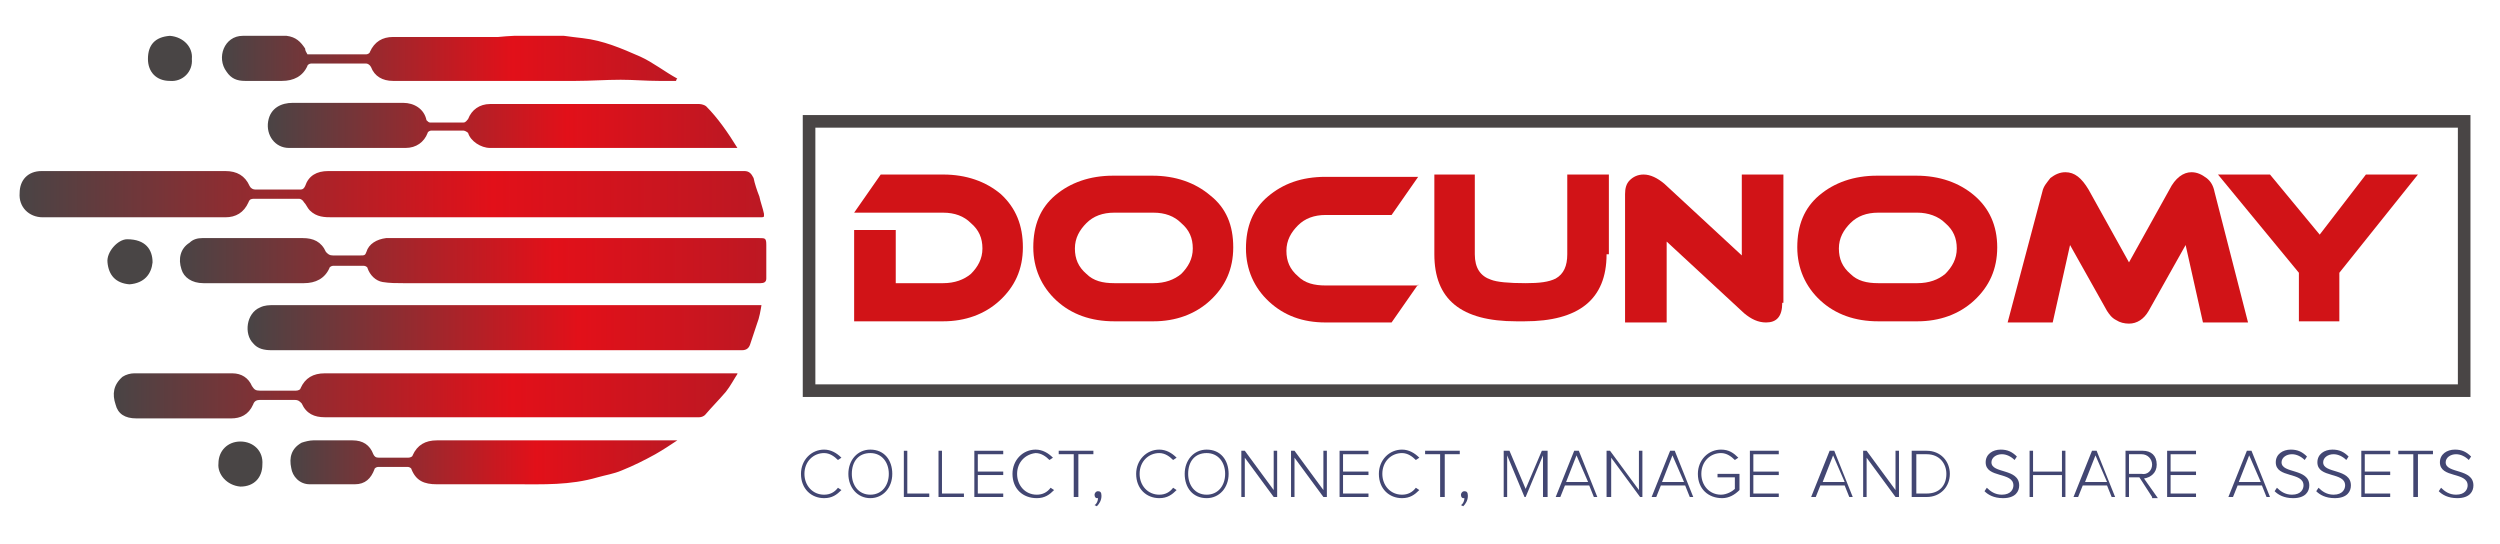
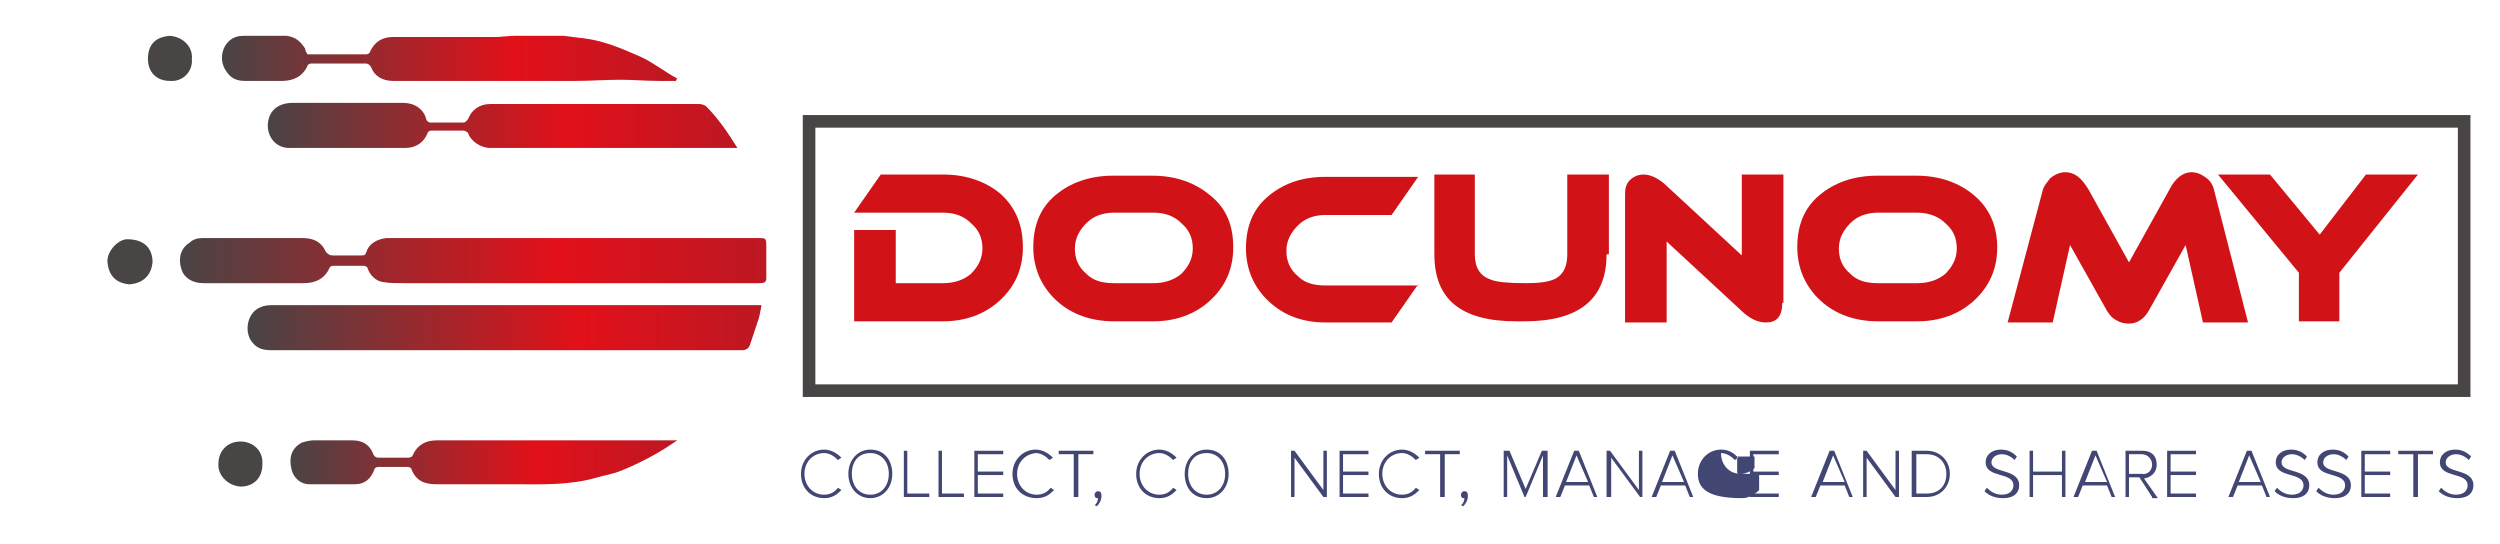
<svg xmlns="http://www.w3.org/2000/svg" xmlns:xlink="http://www.w3.org/1999/xlink" version="1.1" id="Layer_1" x="0px" y="0px" viewBox="0 0 216.3 47.1" style="enable-background:new 0 0 216.3 47.1;" xml:space="preserve">
  <style type="text/css">
	.st0{clip-path:url(#SVGID_2_);fill:#D11317;}
	.st1{clip-path:url(#SVGID_4_);}
	.st2{clip-path:url(#SVGID_6_);}
	.st3{clip-path:url(#SVGID_8_);fill:url(#SVGID_9_);}
	.st4{clip-path:url(#SVGID_11_);}
	.st5{clip-path:url(#SVGID_13_);}
	.st6{clip-path:url(#SVGID_15_);fill:url(#SVGID_16_);}
	.st7{clip-path:url(#SVGID_18_);}
	.st8{clip-path:url(#SVGID_20_);}
	.st9{clip-path:url(#SVGID_22_);fill:url(#SVGID_23_);}
	.st10{clip-path:url(#SVGID_25_);}
	.st11{clip-path:url(#SVGID_27_);}
	.st12{clip-path:url(#SVGID_29_);fill:url(#SVGID_30_);}
	.st13{clip-path:url(#SVGID_32_);}
	.st14{clip-path:url(#SVGID_34_);}
	.st15{clip-path:url(#SVGID_36_);fill:url(#SVGID_37_);}
	.st16{clip-path:url(#SVGID_39_);}
	.st17{clip-path:url(#SVGID_41_);}
	.st18{clip-path:url(#SVGID_43_);fill:url(#SVGID_44_);}
	.st19{clip-path:url(#SVGID_46_);}
	.st20{clip-path:url(#SVGID_48_);}
	.st21{clip-path:url(#SVGID_50_);fill:url(#SVGID_51_);}
	.st22{clip-path:url(#SVGID_53_);fill:#494545;}
	.st23{clip-path:url(#SVGID_53_);fill:none;stroke:#494545;stroke-width:1.09;stroke-miterlimit:10;}
	.st24{clip-path:url(#SVGID_55_);fill:#D11317;}
	.st25{clip-path:url(#SVGID_57_);fill:url(#SVGID_58_);}
	.st26{clip-path:url(#SVGID_60_);fill:url(#SVGID_61_);}
	.st27{clip-path:url(#SVGID_63_);fill:url(#SVGID_64_);}
	.st28{clip-path:url(#SVGID_66_);fill:url(#SVGID_67_);}
	.st29{clip-path:url(#SVGID_69_);fill:url(#SVGID_70_);}
	.st30{clip-path:url(#SVGID_72_);fill:url(#SVGID_73_);}
	.st31{clip-path:url(#SVGID_75_);fill:url(#SVGID_76_);}
	.st32{clip-path:url(#SVGID_78_);fill:#494545;}
	.st33{clip-path:url(#SVGID_78_);fill:none;stroke:#494545;stroke-width:1.083;stroke-miterlimit:10;}
	.st34{clip-path:url(#SVGID_80_);fill:#424672;}
</style>
  <title>logo</title>
  <g>
    <g>
      <defs>
        <rect id="SVGID_1_" x="68.9" y="9.2" width="145.3" height="25.7" />
      </defs>
      <clipPath id="SVGID_2_">
        <use xlink:href="#SVGID_1_" style="overflow:visible;" />
      </clipPath>
      <path class="st0" d="M88.5,21.4c0,1.9-0.7,3.4-2,4.6c-1.3,1.2-3,1.8-4.9,1.8h-7.7v-7.9h3.6v4.6h4.1c1,0,1.8-0.3,2.4-0.8    c0.6-0.6,1-1.3,1-2.2c0-0.9-0.3-1.6-1-2.2c-0.6-0.6-1.4-0.9-2.4-0.9h-7.7l2.3-3.3h5.4c2,0,3.7,0.6,5,1.7    C87.9,18,88.5,19.5,88.5,21.4" />
      <path class="st0" d="M106.7,21.4c0,1.9-0.7,3.4-2,4.6c-1.3,1.2-3,1.8-4.9,1.8h-3.4c-2,0-3.7-0.6-5-1.8c-1.3-1.2-2-2.8-2-4.6    c0-1.9,0.6-3.4,1.9-4.5c1.3-1.1,3-1.7,5-1.7h3.4c2,0,3.7,0.6,5,1.7C106.1,18,106.7,19.5,106.7,21.4 M99.8,18.4h-3.4    c-1,0-1.8,0.3-2.4,0.9c-0.6,0.6-1,1.3-1,2.2s0.3,1.6,1,2.2c0.6,0.6,1.4,0.8,2.4,0.8h3.4c1,0,1.8-0.3,2.4-0.8c0.6-0.6,1-1.3,1-2.2    s-0.3-1.6-1-2.2C101.6,18.7,100.8,18.4,99.8,18.4" />
      <path class="st0" d="M122.7,24.6l-2.3,3.3h-5.7c-2,0-3.6-0.6-4.9-1.8c-1.3-1.2-2-2.8-2-4.6c0-1.9,0.6-3.4,1.9-4.5    c1.3-1.1,2.9-1.7,5-1.7h8l-2.3,3.3h-5.7c-1,0-1.8,0.3-2.4,0.9c-0.6,0.6-1,1.3-1,2.2c0,0.9,0.3,1.6,1,2.2c0.6,0.6,1.4,0.8,2.4,0.8    H122.7z" />
      <path class="st0" d="M139,22c0,3.9-2.4,5.8-7.1,5.8h-0.7c-4.8,0-7.1-1.9-7.1-5.8v-6.9h3.5V22c0,1.2,0.5,1.9,1.4,2.2    c0.5,0.2,1.5,0.3,3,0.3c1.2,0,2-0.1,2.6-0.4c0.7-0.4,1-1.1,1-2.1v-6.9h3.6V22z" />
      <path class="st0" d="M154.2,26.2c0,1.2-0.5,1.7-1.4,1.7c-0.7,0-1.3-0.3-1.9-0.8l-6.7-6.2v7h-3.6V16.8c0-0.5,0.1-0.9,0.4-1.2    c0.3-0.3,0.7-0.5,1.2-0.5c0.6,0,1.2,0.3,1.8,0.8l6.7,6.2v-7h3.6V26.2z" />
      <path class="st0" d="M172.8,21.4c0,1.9-0.7,3.4-2,4.6c-1.3,1.2-3,1.8-4.9,1.8h-3.4c-2,0-3.7-0.6-5-1.8c-1.3-1.2-2-2.8-2-4.6    c0-1.9,0.6-3.4,1.9-4.5c1.3-1.1,3-1.7,5-1.7h3.4c2,0,3.7,0.6,5,1.7C172.1,18,172.8,19.5,172.8,21.4 M165.9,18.4h-3.4    c-1,0-1.8,0.3-2.4,0.9c-0.6,0.6-1,1.3-1,2.2s0.3,1.6,1,2.2c0.6,0.6,1.4,0.8,2.4,0.8h3.4c1,0,1.8-0.3,2.4-0.8c0.6-0.6,1-1.3,1-2.2    s-0.3-1.6-1-2.2C167.7,18.7,166.8,18.4,165.9,18.4" />
      <path class="st0" d="M194.5,27.9h-3.9l-1.5-6.7l-3.2,5.7c-0.4,0.7-1,1.1-1.7,1.1c-0.4,0-0.8-0.1-1.1-0.3c-0.4-0.2-0.6-0.5-0.8-0.8    l-3.2-5.7l-1.5,6.7h-3.9l3-11.3c0.1-0.5,0.4-0.8,0.7-1.2c0.4-0.3,0.8-0.5,1.3-0.5c0.8,0,1.4,0.5,2,1.5l3.5,6.3l3.5-6.3    c0.5-1,1.2-1.5,1.9-1.5c0.5,0,0.9,0.2,1.3,0.5c0.4,0.3,0.6,0.7,0.7,1.2L194.5,27.9z" />
      <polygon class="st0" points="209.2,15.1 202.4,23.6 202.4,27.8 198.9,27.8 198.9,23.6 191.9,15.1 196.4,15.1 200.7,20.3     204.7,15.1   " />
    </g>
    <g>
      <defs>
        <rect id="SVGID_3_" x="68.9" y="9.2" width="145.3" height="25.7" />
      </defs>
      <clipPath id="SVGID_4_">
        <use xlink:href="#SVGID_3_" style="overflow:visible;" />
      </clipPath>
      <g class="st1">
        <defs>
          <path id="SVGID_5_" d="M154.6-19.7C154.6-19.7,154.6-19.6,154.6-19.7 M172.1-23.6c-8.1,0-16.3,0-24.4,0c-4,0-8,0-11.9,0      c-1,0-1.7,0.4-2.1,1.3c-0.1,0.2-0.2,0.3-0.4,0.3c-1.3,0-2.6,0-3.9,0c-0.2,0-0.4-0.1-0.5-0.3c-0.4-0.9-1.1-1.3-2.1-1.3      c-2.4,0-4.9,0-7.3,0c-2.9,0-5.8,0-8.6,0c-1.3,0-1.9,0.8-2,1.9c-0.1,1.2,0.8,2.1,2.1,2.1c5.3,0,10.6,0,15.9,0      c0.9,0,1.6-0.4,2-1.3c0.1-0.3,0.3-0.3,0.5-0.3c0.6,0,1.1,0,1.7,0c0.7,0,1.5,0,2.2,0c0.1,0,0.3,0.1,0.4,0.3      c0.2,0.2,0.3,0.5,0.5,0.7c0.6,0.6,1.3,0.6,2.1,0.6c6.1,0,12.2,0,18.3,0c0,0,0,0,0,0c5.3,0,10.7,0,16,0c1,0,2,0,3,0      c0.2,0,0.4,0,0.3-0.3c-0.1-0.5-0.3-1-0.4-1.5c-0.2-0.5-0.4-1.1-0.5-1.6C172.7-23.5,172.6-23.6,172.1-23.6L172.1-23.6" />
        </defs>
        <clipPath id="SVGID_6_">
          <use xlink:href="#SVGID_5_" style="overflow:visible;" />
        </clipPath>
        <g class="st2">
          <defs>
            <rect id="SVGID_7_" x="108.9" y="-23.6" width="65.1" height="4" />
          </defs>
          <clipPath id="SVGID_8_">
            <use xlink:href="#SVGID_7_" style="overflow:visible;" />
          </clipPath>
          <linearGradient id="SVGID_9_" gradientUnits="userSpaceOnUse" x1="-189.32" y1="449.117" x2="-188.32" y2="449.117" gradientTransform="matrix(64.938 0 0 -64.938 12402.904 29143.107)">
            <stop offset="0" style="stop-color:#494445" />
            <stop offset="0.637" style="stop-color:#E21019" />
            <stop offset="1" style="stop-color:#BC1823" />
          </linearGradient>
          <rect x="108.9" y="-23.6" class="st3" width="65.1" height="4" />
        </g>
      </g>
    </g>
    <g>
      <defs>
        <rect id="SVGID_10_" x="68.9" y="9.2" width="145.3" height="25.7" />
      </defs>
      <clipPath id="SVGID_11_">
        <use xlink:href="#SVGID_10_" style="overflow:visible;" />
      </clipPath>
      <g class="st4">
        <defs>
          <path id="SVGID_12_" d="M159.3-6c-0.1,0-0.2,0-0.3,0c-7.8,0-15.6,0-23.4,0c-1,0-1.7,0.4-2.2,1.3c0,0.1-0.2,0.2-0.4,0.2      c-0.4,0-0.9,0-1.3,0c-0.6,0-1.2,0-1.8,0c-0.4,0-0.5-0.1-0.7-0.4C129-5.6,128.4-6,127.6-6c-2.8,0-5.7,0-8.6,0      c-0.3,0-0.7,0.1-1,0.3c-0.8,0.6-0.9,1.5-0.7,2.3c0.2,0.8,0.8,1.2,1.8,1.2c2.7,0,5.5,0,8.2,0c0.8,0,1.5-0.3,1.9-1.2      c0.1-0.3,0.3-0.4,0.6-0.4c1,0,2,0,3,0c0.3,0,0.5,0.1,0.6,0.3c0.4,0.9,1.1,1.2,2,1.2c0.4,0,0.9,0,1.3,0c0.2,0,0.5,0,0.7,0      c5.4,0,10.8,0,16.3,0c0.5,0,1,0,1.4,0c0,0,0.1,0,0.2,0c0.1,0,0.2,0,0.3,0c0.2,0,0.3,0,0.5,0c0.1,0,0.2,0,0.3,0      c3.9,0,7.8,0,11.7,0c0.2,0,0.4-0.1,0.5-0.2c0.6-0.7,1.2-1.3,1.8-2.1c0.4-0.5,0.7-1.1,1.1-1.7c-0.1,0-0.1,0-0.2,0      c-3.4,0-6.8,0-10.2,0H160c-0.1,0-0.3,0-0.4,0C159.5-6,159.4-6,159.3-6" />
        </defs>
        <clipPath id="SVGID_13_">
          <use xlink:href="#SVGID_12_" style="overflow:visible;" />
        </clipPath>
        <g class="st5">
          <defs>
            <rect id="SVGID_14_" x="117.1" y="-6" width="54.5" height="4" />
          </defs>
          <clipPath id="SVGID_15_">
            <use xlink:href="#SVGID_14_" style="overflow:visible;" />
          </clipPath>
          <linearGradient id="SVGID_16_" gradientUnits="userSpaceOnUse" x1="-188.76" y1="450.31" x2="-187.76" y2="450.31" gradientTransform="matrix(54.376 0 0 -54.376 10381.19 24481.943)">
            <stop offset="0" style="stop-color:#494445" />
            <stop offset="0.637" style="stop-color:#E21019" />
            <stop offset="1" style="stop-color:#BC1823" />
          </linearGradient>
          <rect x="117.1" y="-6" class="st6" width="54.5" height="4" />
        </g>
      </g>
    </g>
    <g>
      <defs>
        <rect id="SVGID_17_" x="68.9" y="9.2" width="145.3" height="25.7" />
      </defs>
      <clipPath id="SVGID_18_">
        <use xlink:href="#SVGID_17_" style="overflow:visible;" />
      </clipPath>
      <g class="st7">
        <defs>
          <path id="SVGID_19_" d="M124.9-17.7c-0.4,0-0.8,0.1-1.2,0.4c-0.8,0.5-1,1.4-0.7,2.4c0.2,0.7,0.9,1.2,1.9,1.2c2.9,0,5.8,0,8.7,0      c1,0,1.8-0.4,2.2-1.3c0-0.1,0.2-0.2,0.3-0.2c0.9,0,1.8,0,2.7,0c0.1,0,0.3,0.1,0.3,0.2c0.2,0.6,0.7,1.1,1.4,1.2      c0.6,0.1,1.2,0.1,1.9,0.1c0.1,0,0.2,0,0.3,0c10.3,0,20.6,0,30.9,0c0.3,0,0.5-0.1,0.5-0.4c0-1,0-2,0-3c0-0.6-0.1-0.6-0.6-0.6      h-32.2c-0.1,0-0.2,0-0.3,0c-0.8,0.1-1.5,0.6-1.8,1.2c-0.1,0.3-0.2,0.3-0.5,0.3c-0.8,0-1.6,0-2.4,0c-0.3,0-0.4-0.1-0.6-0.3      c-0.4-0.9-1.1-1.2-2-1.2c-1.5,0-2.9,0-4.4,0c-0.4,0-0.8,0-1.2,0c-0.4,0-0.8,0-1.2,0C126.3-17.8,125.6-17.8,124.9-17.7" />
        </defs>
        <clipPath id="SVGID_20_">
          <use xlink:href="#SVGID_19_" style="overflow:visible;" />
        </clipPath>
        <g class="st8">
          <defs>
            <rect id="SVGID_21_" x="122.8" y="-17.8" width="51.4" height="4" />
          </defs>
          <clipPath id="SVGID_22_">
            <use xlink:href="#SVGID_21_" style="overflow:visible;" />
          </clipPath>
          <linearGradient id="SVGID_23_" gradientUnits="userSpaceOnUse" x1="-188.55" y1="450.757" x2="-187.55" y2="450.757" gradientTransform="matrix(51.256 0 0 -51.256 9787.272 23088.09)">
            <stop offset="0" style="stop-color:#494445" />
            <stop offset="0.637" style="stop-color:#E21019" />
            <stop offset="1" style="stop-color:#BC1823" />
          </linearGradient>
          <rect x="122.8" y="-17.8" class="st9" width="51.4" height="4" />
        </g>
      </g>
    </g>
    <g>
      <defs>
        <rect id="SVGID_24_" x="68.9" y="9.2" width="145.3" height="25.7" />
      </defs>
      <clipPath id="SVGID_25_">
        <use xlink:href="#SVGID_24_" style="overflow:visible;" />
      </clipPath>
      <g class="st10">
        <defs>
-           <path id="SVGID_26_" d="M171.5-11.9c-6.8,0-13.7,0-20.5,0c-6.6,0-13.2,0-19.7,0c-0.4,0-0.8,0-1.2,0.2c-1.2,0.6-1.4,2.3-0.6,3.1      c0.4,0.5,1,0.6,1.6,0.6c5.8,0,11.6,0,17.5,0c7.9,0,15.7,0,23.6,0c0.4,0,0.6-0.2,0.7-0.5c0.2-0.6,0.4-1.2,0.6-1.8      c0.2-0.5,0.3-1.1,0.4-1.7c-0.5,0-1,0-1.4,0C172.2-11.9,171.8-11.9,171.5-11.9" />
-         </defs>
+           </defs>
        <clipPath id="SVGID_27_">
          <use xlink:href="#SVGID_26_" style="overflow:visible;" />
        </clipPath>
        <g class="st11">
          <defs>
            <rect id="SVGID_28_" x="128.7" y="-11.9" width="45.2" height="4" />
          </defs>
          <clipPath id="SVGID_29_">
            <use xlink:href="#SVGID_28_" style="overflow:visible;" />
          </clipPath>
          <linearGradient id="SVGID_30_" gradientUnits="userSpaceOnUse" x1="-188.033" y1="451.861" x2="-187.033" y2="451.861" gradientTransform="matrix(44.887 0 0 -44.887 8569.226 20272.744)">
            <stop offset="0" style="stop-color:#494445" />
            <stop offset="0.637" style="stop-color:#E21019" />
            <stop offset="1" style="stop-color:#BC1823" />
          </linearGradient>
          <rect x="128.7" y="-11.9" class="st12" width="45.2" height="4" />
        </g>
      </g>
    </g>
    <g>
      <defs>
        <rect id="SVGID_31_" x="68.9" y="9.2" width="145.3" height="25.7" />
      </defs>
      <clipPath id="SVGID_32_">
        <use xlink:href="#SVGID_31_" style="overflow:visible;" />
      </clipPath>
      <g class="st13">
        <defs>
          <path id="SVGID_33_" d="M142.4-29.5c-0.7,0-1.4,0-2.1,0c-0.2,0-0.4,0-0.6,0c-2.4,0-4.7,0-7,0c-0.9,0-1.9,0.4-2.1,1.6      c-0.2,1.2,0.6,2.3,1.9,2.3c3.4,0,6.8,0,10.2,0c0.9,0,1.6-0.5,1.9-1.3c0-0.1,0.2-0.2,0.3-0.2c0.9,0,1.9,0,2.8,0      c0.1,0,0.3,0.1,0.4,0.2c0.2,0.8,1.1,1.3,1.9,1.3c7,0,14,0,21.1,0h0.5c-0.8-1.3-1.7-2.6-2.7-3.6c-0.2-0.2-0.4-0.3-0.6-0.3      c-6.1,0-12.2,0-18.3,0c-0.9,0-1.6,0.5-1.9,1.3c-0.1,0.1-0.2,0.3-0.4,0.3c-1,0-1.9,0-2.9,0c-0.1,0-0.2-0.1-0.3-0.2      C144.3-29.1,143.3-29.5,142.4-29.5C142.5-29.5,142.4-29.5,142.4-29.5" />
        </defs>
        <clipPath id="SVGID_34_">
          <use xlink:href="#SVGID_33_" style="overflow:visible;" />
        </clipPath>
        <g class="st14">
          <defs>
            <rect id="SVGID_35_" x="130.4" y="-29.5" width="41.3" height="4" />
          </defs>
          <clipPath id="SVGID_36_">
            <use xlink:href="#SVGID_35_" style="overflow:visible;" />
          </clipPath>
          <linearGradient id="SVGID_37_" gradientUnits="userSpaceOnUse" x1="-187.65" y1="452.677" x2="-186.65" y2="452.677" gradientTransform="matrix(41.111 0 0 -41.111 7845.101 18582.678)">
            <stop offset="0" style="stop-color:#494445" />
            <stop offset="0.637" style="stop-color:#E21019" />
            <stop offset="1" style="stop-color:#BC1823" />
          </linearGradient>
          <rect x="130.4" y="-29.5" class="st15" width="41.3" height="4" />
        </g>
      </g>
    </g>
    <g>
      <defs>
        <rect id="SVGID_38_" x="68.9" y="9.2" width="145.3" height="25.7" />
      </defs>
      <clipPath id="SVGID_39_">
        <use xlink:href="#SVGID_38_" style="overflow:visible;" />
      </clipPath>
      <g class="st16">
        <defs>
          <path id="SVGID_40_" d="M150.8-35.4c-3.1,0-6.1,0-9.2,0c-1,0-1.6,0.4-2,1.3c0,0.1-0.2,0.2-0.3,0.2c-1.7,0-3.4,0-5.1,0      c-0.1-0.2-0.2-0.3-0.2-0.5c-0.4-0.6-0.9-1.1-1.6-1.1c-1.3,0-2.5,0-3.8,0c-1.6,0-2.3,1.9-1.4,3.1c0.4,0.5,0.9,0.8,1.5,0.8      c0.5,0,0.9,0,1.4,0c0.6,0,1.2,0,1.8,0c1.1,0,1.8-0.4,2.2-1.4c0-0.1,0.2-0.2,0.3-0.2c1.6,0,3.2,0,4.8,0c0.1,0,0.4,0.1,0.4,0.3      c0.3,0.9,1,1.3,1.9,1.3c5.3,0,10.6,0,15.9,0c1.3,0,2.6-0.1,3.9-0.1c1.1,0,2.2,0.1,3.3,0.1c0.5,0,1,0,1.5,0      c0-0.1,0.1-0.1,0.1-0.2c-1.1-0.6-2.1-1.4-3.3-1.9c-1.6-0.7-3.3-1.4-5.1-1.6c-1-0.1-2-0.3-3-0.3c-0.5,0-1,0-1.5,0      C152.6-35.4,151.7-35.4,150.8-35.4" />
        </defs>
        <clipPath id="SVGID_41_">
          <use xlink:href="#SVGID_40_" style="overflow:visible;" />
        </clipPath>
        <g class="st17">
          <defs>
            <rect id="SVGID_42_" x="126.2" y="-35.4" width="40.1" height="4" />
          </defs>
          <clipPath id="SVGID_43_">
            <use xlink:href="#SVGID_42_" style="overflow:visible;" />
          </clipPath>
          <linearGradient id="SVGID_44_" gradientUnits="userSpaceOnUse" x1="-187.481" y1="453.038" x2="-186.481" y2="453.038" gradientTransform="matrix(39.636 0 0 -39.636 7557.761 17923.404)">
            <stop offset="0" style="stop-color:#494445" />
            <stop offset="0.637" style="stop-color:#E21019" />
            <stop offset="1" style="stop-color:#BC1823" />
          </linearGradient>
          <rect x="126.2" y="-35.4" class="st18" width="40.1" height="4" />
        </g>
      </g>
    </g>
    <g>
      <defs>
        <rect id="SVGID_45_" x="68.9" y="9.2" width="145.3" height="25.7" />
      </defs>
      <clipPath id="SVGID_46_">
        <use xlink:href="#SVGID_45_" style="overflow:visible;" />
      </clipPath>
      <g class="st19">
        <defs>
          <path id="SVGID_47_" d="M152.6-0.2c0,0-0.1,0-0.1,0c0,0-0.1,0-0.1,0c-0.4,0-0.7,0-1.1,0c-2,0-3.9,0-5.9,0c-1,0-1.7,0.4-2.2,1.3      c0,0.1-0.2,0.2-0.4,0.2c-0.4,0-0.9,0-1.3,0c-0.4,0-0.8,0-1.2,0c-0.3,0-0.4-0.1-0.5-0.3c-0.3-0.8-0.9-1.2-1.8-1.2      c-1.2,0-2.3,0-3.5,0c-0.3,0-0.7,0.1-1,0.2c-0.9,0.5-1.1,1.3-0.9,2.2c0.1,0.7,0.7,1.4,1.6,1.4c1.3,0,2.6,0,3.9,0      c0.9,0,1.4-0.5,1.8-1.3c0-0.1,0.2-0.2,0.3-0.3c0.9,0,1.8,0,2.6,0c0.1,0,0.3,0.1,0.3,0.2c0.4,1,1.2,1.3,2.2,1.3      c0.8,0,1.7,0,2.5,0c0.8,0,1.6,0,2.3,0c0.7,0,1.3,0,2,0c2.4,0,4.8,0.1,7.1-0.6c0.7-0.2,1.4-0.3,2.1-0.6c1-0.4,2-0.9,2.9-1.4      c0.7-0.4,1.3-0.8,1.9-1.2c0,0,0-0.1,0-0.1h-0.4c-4.2,0-8.5,0-12.7,0c-0.1,0-0.1,0-0.2,0c-0.1,0-0.1,0-0.2,0      C152.7-0.2,152.6-0.2,152.6-0.2" />
        </defs>
        <clipPath id="SVGID_48_">
          <use xlink:href="#SVGID_47_" style="overflow:visible;" />
        </clipPath>
        <g class="st20">
          <defs>
            <rect id="SVGID_49_" x="132.5" y="-0.2" width="33.9" height="4" />
          </defs>
          <clipPath id="SVGID_50_">
            <use xlink:href="#SVGID_49_" style="overflow:visible;" />
          </clipPath>
          <linearGradient id="SVGID_51_" gradientUnits="userSpaceOnUse" x1="-186.657" y1="454.798" x2="-185.657" y2="454.798" gradientTransform="matrix(33.738 0 0 -33.738 6429.906 15345.599)">
            <stop offset="0" style="stop-color:#494445" />
            <stop offset="0.637" style="stop-color:#E21019" />
            <stop offset="1" style="stop-color:#BC1823" />
          </linearGradient>
          <rect x="132.5" y="-0.2" class="st21" width="33.9" height="4" />
        </g>
      </g>
    </g>
    <g>
      <defs>
        <rect id="SVGID_52_" x="68.9" y="9.2" width="145.3" height="25.7" />
      </defs>
      <clipPath id="SVGID_53_">
        <use xlink:href="#SVGID_52_" style="overflow:visible;" />
      </clipPath>
      <path class="st22" d="M124-33.4c0.1,1.1-0.8,2-1.9,2c-1.2,0-1.9-0.8-2-1.9c0-1.2,0.7-2,1.9-2C123.3-35.4,124.1-34.4,124-33.4" />
      <path class="st22" d="M118.6-13.8c-1.2-0.1-1.9-0.8-1.9-1.9c-0.1-1,0.9-2,1.7-2.1c1.6,0,2.2,0.9,2.2,2    C120.5-14.7,119.9-13.9,118.6-13.8" />
-       <path class="st22" d="M126.3,1.8c0-1.1,0.8-1.9,1.9-1.9c1.1,0,2,0.8,2,2c0,1.1-0.7,1.9-1.9,1.9C127,3.8,126.3,2.8,126.3,1.8" />
      <rect x="70" y="10.5" class="st23" width="143.2" height="23.3" />
    </g>
    <g>
      <defs>
        <rect id="SVGID_54_" x="-5.3" y="3.1" width="72.3" height="40.9" />
      </defs>
      <clipPath id="SVGID_55_">
        <use xlink:href="#SVGID_54_" style="overflow:visible;" />
      </clipPath>
      <path class="st24" d="M-18.7,59.5c0,1.8-0.6,3.4-1.9,4.6c-1.3,1.2-2.9,1.8-4.9,1.8h-7.6V58h3.5v4.6h4.1c1,0,1.8-0.3,2.4-0.8    c0.6-0.6,0.9-1.3,0.9-2.2c0-0.9-0.3-1.6-1-2.2c-0.6-0.6-1.4-0.9-2.4-0.9h-7.6l2.2-3.3h5.4c2,0,3.6,0.6,4.9,1.7    C-19.3,56.1-18.7,57.6-18.7,59.5" />
      <path class="st24" d="M-0.5,59.5c0,1.8-0.6,3.4-1.9,4.6c-1.3,1.2-2.9,1.8-4.9,1.8h-3.4c-2,0-3.6-0.6-4.9-1.8    c-1.3-1.2-1.9-2.7-1.9-4.6c0-1.8,0.6-3.3,1.9-4.5c1.3-1.1,2.9-1.7,4.9-1.7h3.4c2,0,3.6,0.6,4.9,1.7C-1.2,56.1-0.5,57.6-0.5,59.5     M-7.4,56.6h-3.4c-1,0-1.8,0.3-2.4,0.9c-0.6,0.6-0.9,1.3-0.9,2.2c0,0.9,0.3,1.6,0.9,2.2c0.6,0.6,1.4,0.8,2.4,0.8h3.4    c1,0,1.8-0.3,2.4-0.8c0.6-0.6,0.9-1.3,0.9-2.2c0-0.9-0.3-1.6-1-2.2C-5.6,56.8-6.4,56.6-7.4,56.6" />
      <path class="st24" d="M15.3,62.6l-2.3,3.3H7.4c-2,0-3.6-0.6-4.9-1.8c-1.3-1.2-1.9-2.7-1.9-4.6c0-1.8,0.6-3.3,1.9-4.5    c1.3-1.1,2.9-1.7,4.9-1.7h8l-2.3,3.3H7.4c-1,0-1.8,0.3-2.4,0.9C4.3,58,4,58.7,4,59.6c0,0.9,0.3,1.6,0.9,2.2    c0.6,0.6,1.4,0.8,2.4,0.8H15.3z" />
      <path class="st24" d="M31.4,60.2c0,3.8-2.4,5.7-7.1,5.7h-0.7c-4.7,0-7.1-1.9-7.1-5.7v-6.9H20v6.9c0,1.1,0.5,1.9,1.4,2.2    c0.5,0.2,1.5,0.3,3,0.3c1.2,0,2-0.1,2.5-0.4c0.7-0.4,1-1,1-2.1v-6.9h3.5V60.2z" />
      <path class="st24" d="M46.6,64.3c0,1.1-0.5,1.7-1.4,1.7c-0.7,0-1.3-0.3-1.9-0.8L36.6,59v6.9h-3.5v-11c0-0.5,0.1-0.8,0.4-1.2    c0.3-0.3,0.6-0.5,1.1-0.5c0.6,0,1.2,0.2,1.8,0.8l6.6,6.2v-6.9h3.5V64.3z" />
      <path class="st24" d="M65,59.5c0,1.8-0.6,3.4-1.9,4.6c-1.3,1.2-2.9,1.8-4.9,1.8h-3.4c-2,0-3.6-0.6-4.9-1.8    c-1.3-1.2-1.9-2.7-1.9-4.6c0-1.8,0.6-3.3,1.9-4.5c1.3-1.1,2.9-1.7,4.9-1.7h3.4c2,0,3.6,0.6,4.9,1.7C64.4,56.1,65,57.6,65,59.5     M58.2,56.6h-3.4c-1,0-1.8,0.3-2.4,0.9c-0.6,0.6-0.9,1.3-0.9,2.2c0,0.9,0.3,1.6,0.9,2.2c0.6,0.6,1.4,0.8,2.4,0.8h3.4    c1,0,1.8-0.3,2.4-0.8c0.6-0.6,0.9-1.3,0.9-2.2c0-0.9-0.3-1.6-1-2.2C59.9,56.8,59.1,56.6,58.2,56.6" />
      <path class="st24" d="M86.5,65.9h-3.9l-1.5-6.7L78,64.9c-0.4,0.7-1,1.1-1.7,1.1c-0.4,0-0.7-0.1-1.1-0.3c-0.4-0.2-0.6-0.5-0.8-0.8    l-3.2-5.7l-1.5,6.7h-3.9l2.9-11.2c0.1-0.5,0.4-0.8,0.7-1.1c0.4-0.3,0.8-0.5,1.3-0.5c0.7,0,1.4,0.5,1.9,1.5l3.5,6.3l3.5-6.3    c0.5-1,1.2-1.5,1.9-1.5c0.5,0,0.9,0.2,1.3,0.5c0.4,0.3,0.6,0.7,0.7,1.1L86.5,65.9z" />
      <polygon class="st24" points="101.2,53.3 94.4,61.7 94.4,65.9 90.9,65.9 90.9,61.7 84,53.3 88.5,53.3 92.7,58.4 96.7,53.3   " />
    </g>
    <g>
      <defs>
-         <path id="SVGID_56_" d="M64.4,14.8c-8.1,0-16.1,0-24.2,0c-3.9,0-7.9,0-11.8,0c-1,0-1.7,0.4-2,1.3c-0.1,0.2-0.2,0.3-0.4,0.3     c-1.3,0-2.6,0-3.9,0c-0.2,0-0.4-0.1-0.5-0.3c-0.4-0.9-1.1-1.3-2.1-1.3c-2.4,0-4.9,0-7.3,0c-2.9,0-5.7,0-8.6,0     c-1.2,0-1.9,0.8-1.9,1.9c-0.1,1.2,0.8,2.1,2,2.1c5.3,0,10.5,0,15.8,0c0.9,0,1.6-0.4,2-1.3c0.1-0.3,0.3-0.3,0.5-0.3     c0.6,0,1.1,0,1.7,0c0.7,0,1.5,0,2.2,0c0.1,0,0.3,0.1,0.4,0.3c0.2,0.2,0.3,0.5,0.5,0.7c0.6,0.6,1.3,0.6,2,0.6c6.1,0,12.1,0,18.2,0     c0,0,0,0,0,0c0,0,0,0,0,0c5.3,0,10.6,0,15.9,0c1,0,2,0,2.9,0c0.2,0,0.4,0,0.3-0.3c-0.1-0.5-0.3-1-0.4-1.5     c-0.2-0.5-0.4-1.1-0.5-1.6C65,15,64.8,14.8,64.4,14.8L64.4,14.8z" />
-       </defs>
+         </defs>
      <clipPath id="SVGID_57_">
        <use xlink:href="#SVGID_56_" style="overflow:visible;" />
      </clipPath>
      <linearGradient id="SVGID_58_" gradientUnits="userSpaceOnUse" x1="-189.299" y1="449.161" x2="-188.299" y2="449.161" gradientTransform="matrix(64.473 0 0 -64.473 12206.198 28975.482)">
        <stop offset="0" style="stop-color:#494445" />
        <stop offset="0.637" style="stop-color:#E21019" />
        <stop offset="1" style="stop-color:#BC1823" />
      </linearGradient>
      <rect x="1.5" y="14.8" class="st25" width="64.6" height="4" />
    </g>
    <g>
      <defs>
        <path id="SVGID_59_" d="M51.6,32.3c-0.1,0-0.2,0-0.3,0c-3.6,0-7.3,0-10.9,0c-4.1,0-8.2,0-12.3,0c-1,0-1.7,0.4-2.1,1.3     c0,0.1-0.2,0.2-0.4,0.2c-0.4,0-0.8,0-1.3,0c-0.6,0-1.2,0-1.8,0c-0.4,0-0.5-0.1-0.7-0.4c-0.3-0.7-0.9-1.1-1.7-1.1     c-2.8,0-5.7,0-8.5,0c-0.3,0-0.7,0.1-1,0.3C9.8,33.3,9.7,34.1,10,35c0.2,0.8,0.8,1.2,1.8,1.2c2.7,0,5.4,0,8.2,0     c0.8,0,1.5-0.3,1.9-1.2c0.1-0.3,0.3-0.4,0.6-0.4c1,0,2,0,3,0c0.3,0,0.4,0.1,0.6,0.3c0.4,0.9,1.1,1.2,2,1.2c0.4,0,0.9,0,1.3,0     c0.2,0,0.5,0,0.7,0c5.4,0,10.8,0,16.1,0c0.5,0,0.9,0,1.4,0c0,0,0.1,0,0.2,0c0.1,0,0.2,0,0.3,0c0.2,0,0.3,0,0.5,0     c0.1,0,0.2,0,0.3,0c3.9,0,7.7,0,11.6,0c0.2,0,0.4-0.1,0.5-0.2c0.6-0.7,1.2-1.3,1.8-2c0.4-0.5,0.7-1.1,1.1-1.7c-0.1,0-0.1,0-0.2,0     c-3.4,0-6.8,0-10.1,0h-1.2c-0.1,0-0.3,0-0.4,0C51.8,32.3,51.7,32.3,51.6,32.3" />
      </defs>
      <clipPath id="SVGID_60_">
        <use xlink:href="#SVGID_59_" style="overflow:visible;" />
      </clipPath>
      <linearGradient id="SVGID_61_" gradientUnits="userSpaceOnUse" x1="-188.735" y1="450.363" x2="-187.735" y2="450.363" gradientTransform="matrix(53.986 0 0 -53.986 10198.964 24347.703)">
        <stop offset="0" style="stop-color:#494445" />
        <stop offset="0.637" style="stop-color:#E21019" />
        <stop offset="1" style="stop-color:#BC1823" />
      </linearGradient>
-       <rect x="9.7" y="32.3" class="st26" width="54.1" height="4" />
    </g>
    <g>
      <defs>
        <path id="SVGID_62_" d="M17.5,20.6c-0.4,0-0.8,0.1-1.1,0.4c-0.8,0.5-1,1.4-0.7,2.3c0.2,0.7,0.9,1.2,1.9,1.2c2.9,0,5.8,0,8.7,0     c1,0,1.8-0.4,2.2-1.3c0-0.1,0.2-0.2,0.3-0.2c0.9,0,1.8,0,2.7,0c0.1,0,0.3,0.1,0.3,0.2c0.2,0.6,0.7,1.1,1.3,1.2     c0.6,0.1,1.2,0.1,1.8,0.1c0.1,0,0.2,0,0.3,0c10.2,0,20.4,0,30.6,0c0.3,0,0.5-0.1,0.5-0.4c0-1,0-2,0-2.9c0-0.6-0.1-0.6-0.6-0.6     h-32c-0.1,0-0.2,0-0.3,0c-0.8,0.1-1.5,0.5-1.7,1.2c-0.1,0.3-0.2,0.3-0.5,0.3c-0.8,0-1.6,0-2.4,0c-0.3,0-0.4-0.1-0.6-0.3     c-0.4-0.9-1.1-1.2-2-1.2c-1.5,0-2.9,0-4.4,0c-0.4,0-0.8,0-1.2,0c-0.4,0-0.8,0-1.2,0C18.9,20.6,18.2,20.6,17.5,20.6" />
      </defs>
      <clipPath id="SVGID_63_">
        <use xlink:href="#SVGID_62_" style="overflow:visible;" />
      </clipPath>
      <linearGradient id="SVGID_64_" gradientUnits="userSpaceOnUse" x1="-188.524" y1="450.813" x2="-187.524" y2="450.813" gradientTransform="matrix(50.889 0 0 -50.889 9609.3 22963.834)">
        <stop offset="0" style="stop-color:#494445" />
        <stop offset="0.637" style="stop-color:#E21019" />
        <stop offset="1" style="stop-color:#BC1823" />
      </linearGradient>
      <rect x="15.4" y="20.6" class="st27" width="51.1" height="3.9" />
    </g>
    <g>
      <defs>
        <path id="SVGID_65_" d="M63.7,26.4c-6.8,0-13.6,0-20.4,0c-6.5,0-13.1,0-19.6,0c-0.4,0-0.8,0-1.2,0.2c-1.2,0.5-1.4,2.3-0.6,3.1     c0.4,0.5,1,0.6,1.6,0.6c5.8,0,11.6,0,17.3,0c7.8,0,15.6,0,23.4,0c0.4,0,0.6-0.2,0.7-0.5c0.2-0.6,0.4-1.2,0.6-1.8     c0.2-0.5,0.3-1.1,0.4-1.7c-0.5,0-0.9,0-1.4,0C64.4,26.4,64.1,26.4,63.7,26.4" />
      </defs>
      <clipPath id="SVGID_66_">
        <use xlink:href="#SVGID_65_" style="overflow:visible;" />
      </clipPath>
      <linearGradient id="SVGID_67_" gradientUnits="userSpaceOnUse" x1="-188.003" y1="451.925" x2="-187.003" y2="451.925" gradientTransform="matrix(44.565 0 0 -44.565 8399.978 20168.654)">
        <stop offset="0" style="stop-color:#494445" />
        <stop offset="0.637" style="stop-color:#E21019" />
        <stop offset="1" style="stop-color:#BC1823" />
      </linearGradient>
      <rect x="21.3" y="26.4" class="st28" width="44.9" height="4" />
    </g>
    <g>
      <defs>
        <path id="SVGID_68_" d="M34.9,8.9c-0.7,0-1.4,0-2,0c-0.2,0-0.4,0-0.6,0c-2.3,0-4.7,0-7,0c-0.9,0-1.9,0.4-2.1,1.6     c-0.2,1.2,0.6,2.3,1.8,2.3c3.4,0,6.8,0,10.1,0c0.9,0,1.6-0.5,1.9-1.3c0-0.1,0.2-0.2,0.3-0.2c0.9,0,1.9,0,2.8,0     c0.1,0,0.3,0.1,0.4,0.2c0.2,0.7,1.1,1.3,1.9,1.3c7,0,13.9,0,20.9,0h0.5c-0.8-1.3-1.7-2.6-2.7-3.6C61,9.1,60.7,9,60.5,9     c-6,0-12.1,0-18.1,0c-0.9,0-1.6,0.5-1.9,1.3c-0.1,0.1-0.2,0.3-0.4,0.3c-1,0-1.9,0-2.9,0c-0.1,0-0.2-0.1-0.3-0.2     C36.7,9.4,35.8,8.9,34.9,8.9C34.9,8.9,34.9,8.9,34.9,8.9" />
      </defs>
      <clipPath id="SVGID_69_">
        <use xlink:href="#SVGID_68_" style="overflow:visible;" />
      </clipPath>
      <linearGradient id="SVGID_70_" gradientUnits="userSpaceOnUse" x1="-187.618" y1="452.747" x2="-186.618" y2="452.747" gradientTransform="matrix(40.817 0 0 -40.817 7681.04 18490.693)">
        <stop offset="0" style="stop-color:#494445" />
        <stop offset="0.637" style="stop-color:#E21019" />
        <stop offset="1" style="stop-color:#BC1823" />
      </linearGradient>
      <rect x="22.9" y="8.9" class="st29" width="41" height="4" />
    </g>
    <g>
      <defs>
        <path id="SVGID_71_" d="M43.1,3.2c-3,0-6.1,0-9.1,0c-0.9,0-1.6,0.4-2,1.3c0,0.1-0.2,0.2-0.3,0.2c-1.7,0-3.4,0-5.1,0     c-0.1-0.2-0.2-0.3-0.2-0.5c-0.4-0.6-0.8-1-1.6-1.1c-1.3,0-2.5,0-3.8,0c-1.6,0-2.3,1.9-1.4,3.1C20,6.8,20.5,7,21.2,7     c0.5,0,0.9,0,1.4,0c0.6,0,1.2,0,1.8,0c1,0,1.8-0.4,2.2-1.3c0-0.1,0.2-0.2,0.3-0.2c1.6,0,3.2,0,4.8,0c0.1,0,0.3,0.1,0.4,0.3     C32.4,6.6,33.1,7,34,7c5.3,0,10.5,0,15.8,0c1.3,0,2.6-0.1,3.9-0.1c1.1,0,2.2,0.1,3.3,0.1c0.5,0,1,0,1.5,0c0-0.1,0-0.1,0.1-0.2     c-1.1-0.6-2.1-1.4-3.2-1.9c-1.6-0.7-3.2-1.4-5-1.6c-1-0.1-2-0.3-3-0.3c-0.5,0-1,0-1.5,0C44.9,3.1,44,3.1,43.1,3.2" />
      </defs>
      <clipPath id="SVGID_72_">
        <use xlink:href="#SVGID_71_" style="overflow:visible;" />
      </clipPath>
      <linearGradient id="SVGID_73_" gradientUnits="userSpaceOnUse" x1="-187.447" y1="453.111" x2="-186.447" y2="453.111" gradientTransform="matrix(39.352 0 0 -39.352 7395.759 17836.143)">
        <stop offset="0" style="stop-color:#494445" />
        <stop offset="0.637" style="stop-color:#E21019" />
        <stop offset="1" style="stop-color:#BC1823" />
      </linearGradient>
      <rect x="18.8" y="3.1" class="st30" width="39.8" height="4" />
    </g>
    <g>
      <defs>
        <path id="SVGID_74_" d="M44.9,38.1c0,0-0.1,0-0.1,0c0,0-0.1,0-0.1,0c-0.4,0-0.7,0-1.1,0c-1.9,0-3.9,0-5.8,0c-1,0-1.7,0.4-2.1,1.3     c0,0.1-0.2,0.2-0.4,0.2c-0.4,0-0.9,0-1.3,0c-0.4,0-0.8,0-1.2,0c-0.3,0-0.4-0.1-0.5-0.3c-0.3-0.8-0.9-1.2-1.8-1.2     c-1.1,0-2.3,0-3.4,0c-0.3,0-0.7,0.1-1,0.2c-0.9,0.5-1.1,1.3-0.9,2.2c0.1,0.7,0.7,1.4,1.6,1.4c1.3,0,2.6,0,3.9,0     c0.9,0,1.4-0.5,1.7-1.3c0-0.1,0.2-0.2,0.3-0.2c0.9,0,1.7,0,2.6,0c0.1,0,0.3,0.1,0.3,0.2c0.4,1,1.1,1.3,2.2,1.3c0.8,0,1.6,0,2.5,0     c0.8,0,1.6,0,2.3,0c0.7,0,1.3,0,2,0c2.4,0,4.7,0.1,7.1-0.6c0.7-0.2,1.4-0.3,2.1-0.6c1-0.4,2-0.9,2.9-1.4c0.7-0.4,1.3-0.8,1.9-1.2     c0,0,0-0.1,0-0.1h-0.4c-4.2,0-8.4,0-12.6,0c-0.1,0-0.1,0-0.2,0s-0.1,0-0.2,0C45.1,38.1,45,38.1,44.9,38.1" />
      </defs>
      <clipPath id="SVGID_75_">
        <use xlink:href="#SVGID_74_" style="overflow:visible;" />
      </clipPath>
      <linearGradient id="SVGID_76_" gradientUnits="userSpaceOnUse" x1="-186.617" y1="454.883" x2="-185.617" y2="454.883" gradientTransform="matrix(33.496 0 0 -33.496 6275.982 15276.801)">
        <stop offset="0" style="stop-color:#494445" />
        <stop offset="0.637" style="stop-color:#E21019" />
        <stop offset="1" style="stop-color:#BC1823" />
      </linearGradient>
      <rect x="25" y="38.1" class="st31" width="33.6" height="4" />
    </g>
    <g>
      <defs>
        <rect id="SVGID_77_" x="-5.3" y="3.1" width="72.3" height="40.9" />
      </defs>
      <clipPath id="SVGID_78_">
        <use xlink:href="#SVGID_77_" style="overflow:visible;" />
      </clipPath>
      <path class="st32" d="M16.6,5.1c0.1,1.1-0.8,2-1.9,1.9c-1.2,0-1.9-0.8-1.9-1.9c0-1.2,0.6-1.9,1.9-2C15.9,3.2,16.7,4.1,16.6,5.1" />
      <path class="st32" d="M11.2,24.6c-1.2-0.1-1.8-0.8-1.9-1.9c-0.1-0.9,0.9-2,1.7-2c1.6,0,2.2,0.9,2.2,2    C13.1,23.7,12.5,24.5,11.2,24.6" />
      <path class="st32" d="M18.9,40.1c0-1.1,0.8-1.9,1.9-1.9c1.1,0,2,0.8,1.9,2c0,1.1-0.7,1.9-1.9,1.9C19.6,42,18.8,41,18.9,40.1" />
      <rect x="-37" y="48.7" class="st33" width="142.2" height="23.1" />
    </g>
    <g>
      <defs>
        <rect id="SVGID_79_" x="-5.3" width="219.5" height="44" />
      </defs>
      <clipPath id="SVGID_80_">
        <use xlink:href="#SVGID_79_" style="overflow:visible;" />
      </clipPath>
      <path class="st34" d="M69.3,41c0-1.2,0.9-2.1,2-2.1c0.6,0,1.1,0.3,1.5,0.7l-0.3,0.2c-0.3-0.3-0.7-0.6-1.2-0.6    c-0.9,0-1.7,0.7-1.7,1.8c0,1,0.7,1.8,1.7,1.8c0.5,0,0.9-0.2,1.2-0.6l0.3,0.2c-0.4,0.4-0.8,0.7-1.5,0.7    C70.2,43.1,69.3,42.3,69.3,41z" />
      <path class="st34" d="M73.4,41c0-1.2,0.8-2.1,1.9-2.1c1.2,0,1.9,0.9,1.9,2.1c0,1.2-0.8,2.1-1.9,2.1C74.2,43.1,73.4,42.2,73.4,41z     M76.9,41c0-1-0.6-1.8-1.6-1.8c-1,0-1.6,0.7-1.6,1.8c0,1,0.6,1.8,1.6,1.8C76.3,42.8,76.9,42,76.9,41z" />
      <path class="st34" d="M78.2,43v-4h0.3v3.7h1.9V43H78.2z" />
      <path class="st34" d="M81.2,43v-4h0.3v3.7h1.9V43H81.2z" />
      <path class="st34" d="M84.3,43v-4h2.5v0.3h-2.2v1.5h2.2v0.3h-2.2v1.6h2.2V43H84.3z" />
      <path class="st34" d="M87.6,41c0-1.2,0.9-2.1,2-2.1c0.6,0,1.1,0.3,1.5,0.7l-0.3,0.2c-0.3-0.3-0.7-0.6-1.2-0.6    C88.7,39.3,88,40,88,41c0,1,0.7,1.8,1.7,1.8c0.5,0,0.9-0.2,1.2-0.6l0.3,0.2c-0.4,0.4-0.8,0.7-1.5,0.7C88.5,43.1,87.6,42.3,87.6,41    z" />
      <path class="st34" d="M92.9,43v-3.7h-1.3V39h3v0.3h-1.3V43H92.9z" />
      <path class="st34" d="M94.9,43.8l-0.2-0.1c0.2-0.1,0.3-0.4,0.3-0.6c0,0,0,0-0.1,0c-0.1,0-0.2-0.1-0.2-0.3c0-0.1,0.1-0.3,0.3-0.3    c0.2,0,0.3,0.1,0.3,0.4C95.3,43.3,95.1,43.6,94.9,43.8z" />
      <path class="st34" d="M98.3,41c0-1.2,0.9-2.1,2-2.1c0.6,0,1.1,0.3,1.5,0.7l-0.3,0.2c-0.3-0.3-0.7-0.6-1.2-0.6    c-0.9,0-1.7,0.7-1.7,1.8c0,1,0.7,1.8,1.7,1.8c0.5,0,0.9-0.2,1.2-0.6l0.3,0.2c-0.4,0.4-0.8,0.7-1.5,0.7    C99.2,43.1,98.3,42.3,98.3,41z" />
      <path class="st34" d="M102.5,41c0-1.2,0.8-2.1,1.9-2.1c1.2,0,1.9,0.9,1.9,2.1c0,1.2-0.8,2.1-1.9,2.1    C103.2,43.1,102.5,42.2,102.5,41z M106,41c0-1-0.6-1.8-1.6-1.8c-1,0-1.6,0.7-1.6,1.8c0,1,0.6,1.8,1.6,1.8    C105.4,42.8,106,42,106,41z" />
-       <path class="st34" d="M110.2,43l-2.5-3.4V43h-0.3v-4h0.3l2.5,3.4V39h0.3v4H110.2z" />
      <path class="st34" d="M114.5,43l-2.5-3.4V43h-0.3v-4h0.3l2.5,3.4V39h0.3v4H114.5z" />
      <path class="st34" d="M115.9,43v-4h2.5v0.3h-2.2v1.5h2.2v0.3h-2.2v1.6h2.2V43H115.9z" />
      <path class="st34" d="M119.3,41c0-1.2,0.9-2.1,2-2.1c0.6,0,1.1,0.3,1.5,0.7l-0.3,0.2c-0.3-0.3-0.7-0.6-1.2-0.6    c-0.9,0-1.7,0.7-1.7,1.8c0,1,0.7,1.8,1.7,1.8c0.5,0,0.9-0.2,1.2-0.6l0.3,0.2c-0.4,0.4-0.8,0.7-1.5,0.7    C120.2,43.1,119.3,42.3,119.3,41z" />
      <path class="st34" d="M124.6,43v-3.7h-1.3V39h3v0.3h-1.3V43H124.6z" />
      <path class="st34" d="M126.6,43.8l-0.2-0.1c0.2-0.1,0.3-0.4,0.3-0.6c0,0,0,0-0.1,0c-0.1,0-0.2-0.1-0.2-0.3c0-0.1,0.1-0.3,0.3-0.3    c0.2,0,0.3,0.1,0.3,0.4C127,43.3,126.8,43.6,126.6,43.8z" />
      <path class="st34" d="M133.5,43v-3.6l-1.5,3.6h-0.1l-1.5-3.6V43h-0.3v-4h0.5l1.4,3.3l1.4-3.3h0.5v4H133.5z" />
      <path class="st34" d="M137.9,43l-0.4-1h-2.1l-0.4,1h-0.4l1.6-4h0.4l1.6,4H137.9z M136.4,39.4l-0.9,2.3h1.9L136.4,39.4z" />
      <path class="st34" d="M141.9,43l-2.5-3.4V43H139v-4h0.3l2.5,3.4V39h0.3v4H141.9z" />
      <path class="st34" d="M146.2,43l-0.4-1h-2.1l-0.4,1h-0.4l1.6-4h0.4l1.6,4H146.2z M144.7,39.4l-0.9,2.3h1.9L144.7,39.4z" />
-       <path class="st34" d="M146.9,41c0-1.2,0.9-2.1,2-2.1c0.7,0,1.1,0.3,1.5,0.7l-0.3,0.2c-0.3-0.3-0.7-0.6-1.2-0.6    c-0.9,0-1.7,0.7-1.7,1.8c0,1,0.7,1.8,1.7,1.8c0.5,0,1-0.3,1.2-0.5v-1h-1.5V41h1.9v1.4c-0.4,0.4-0.9,0.7-1.5,0.7    C147.8,43.1,146.9,42.3,146.9,41z" />
+       <path class="st34" d="M146.9,41c0-1.2,0.9-2.1,2-2.1c0.7,0,1.1,0.3,1.5,0.7l-0.3,0.2c-0.3-0.3-0.7-0.6-1.2-0.6    c0,1,0.7,1.8,1.7,1.8c0.5,0,1-0.3,1.2-0.5v-1h-1.5V41h1.9v1.4c-0.4,0.4-0.9,0.7-1.5,0.7    C147.8,43.1,146.9,42.3,146.9,41z" />
      <path class="st34" d="M151.4,43v-4h2.5v0.3h-2.2v1.5h2.2v0.3h-2.2v1.6h2.2V43H151.4z" />
      <path class="st34" d="M160,43l-0.4-1h-2.1l-0.4,1h-0.4l1.6-4h0.4l1.6,4H160z M158.6,39.4l-0.9,2.3h1.9L158.6,39.4z" />
      <path class="st34" d="M164,43l-2.5-3.4V43h-0.3v-4h0.3l2.5,3.4V39h0.3v4H164z" />
      <path class="st34" d="M165.4,43v-4h1.3c1.2,0,2,0.9,2,2c0,1.1-0.8,2-2,2H165.4z M168.4,41c0-0.9-0.6-1.7-1.7-1.7h-0.9v3.4h0.9    C167.8,42.7,168.4,42,168.4,41z" />
      <path class="st34" d="M171.7,42.5l0.2-0.3c0.3,0.3,0.7,0.6,1.3,0.6c0.8,0,1-0.5,1-0.8c0-1.2-2.4-0.6-2.4-2c0-0.7,0.6-1.1,1.3-1.1    c0.6,0,1,0.2,1.4,0.6l-0.2,0.3c-0.3-0.3-0.7-0.5-1.1-0.5c-0.5,0-0.9,0.3-0.9,0.7c0,1,2.4,0.5,2.4,2c0,0.5-0.3,1.1-1.4,1.1    C172.5,43.1,172,42.8,171.7,42.5z" />
      <path class="st34" d="M178.4,43v-1.9h-2.5V43h-0.3v-4h0.3v1.8h2.5V39h0.3v4H178.4z" />
      <path class="st34" d="M182.7,43l-0.4-1h-2.1l-0.4,1h-0.4l1.6-4h0.4l1.6,4H182.7z M181.3,39.4l-0.9,2.3h1.9L181.3,39.4z" />
      <path class="st34" d="M186.2,43l-1.1-1.7h-0.9V43h-0.3v-4h1.5c0.7,0,1.2,0.4,1.2,1.2c0,0.7-0.5,1.1-1.1,1.2l1.2,1.7H186.2z     M186.2,40.2c0-0.5-0.4-0.9-0.9-0.9h-1.1v1.7h1.1C185.8,41.1,186.2,40.7,186.2,40.2z" />
      <path class="st34" d="M187.5,43v-4h2.5v0.3h-2.2v1.5h2.2v0.3h-2.2v1.6h2.2V43H187.5z" />
      <path class="st34" d="M196.1,43l-0.4-1h-2.1l-0.4,1h-0.4l1.6-4h0.4l1.6,4H196.1z M194.6,39.4l-0.9,2.3h1.9L194.6,39.4z" />
      <path class="st34" d="M196.8,42.5l0.2-0.3c0.3,0.3,0.7,0.6,1.3,0.6c0.8,0,1-0.5,1-0.8c0-1.2-2.4-0.6-2.4-2c0-0.7,0.6-1.1,1.3-1.1    c0.6,0,1,0.2,1.4,0.6l-0.2,0.3c-0.3-0.3-0.7-0.5-1.1-0.5c-0.5,0-0.9,0.3-0.9,0.7c0,1,2.4,0.5,2.4,2c0,0.5-0.3,1.1-1.4,1.1    C197.6,43.1,197.1,42.8,196.8,42.5z" />
      <path class="st34" d="M200.4,42.5l0.2-0.3c0.3,0.3,0.7,0.6,1.3,0.6c0.8,0,1-0.5,1-0.8c0-1.2-2.4-0.6-2.4-2c0-0.7,0.6-1.1,1.3-1.1    c0.6,0,1,0.2,1.4,0.6l-0.2,0.3c-0.3-0.3-0.7-0.5-1.1-0.5c-0.5,0-0.9,0.3-0.9,0.7c0,1,2.4,0.5,2.4,2c0,0.5-0.3,1.1-1.4,1.1    C201.2,43.1,200.7,42.8,200.4,42.5z" />
      <path class="st34" d="M204.3,43v-4h2.5v0.3h-2.2v1.5h2.2v0.3h-2.2v1.6h2.2V43H204.3z" />
      <path class="st34" d="M208.8,43v-3.7h-1.3V39h3v0.3h-1.3V43H208.8z" />
      <path class="st34" d="M211,42.5l0.2-0.3c0.3,0.3,0.7,0.6,1.3,0.6c0.8,0,1-0.5,1-0.8c0-1.2-2.4-0.6-2.4-2c0-0.7,0.6-1.1,1.3-1.1    c0.6,0,1,0.2,1.4,0.6l-0.2,0.3c-0.3-0.3-0.7-0.5-1.1-0.5c-0.5,0-0.9,0.3-0.9,0.7c0,1,2.4,0.5,2.4,2c0,0.5-0.3,1.1-1.4,1.1    C211.8,43.1,211.3,42.8,211,42.5z" />
    </g>
  </g>
</svg>